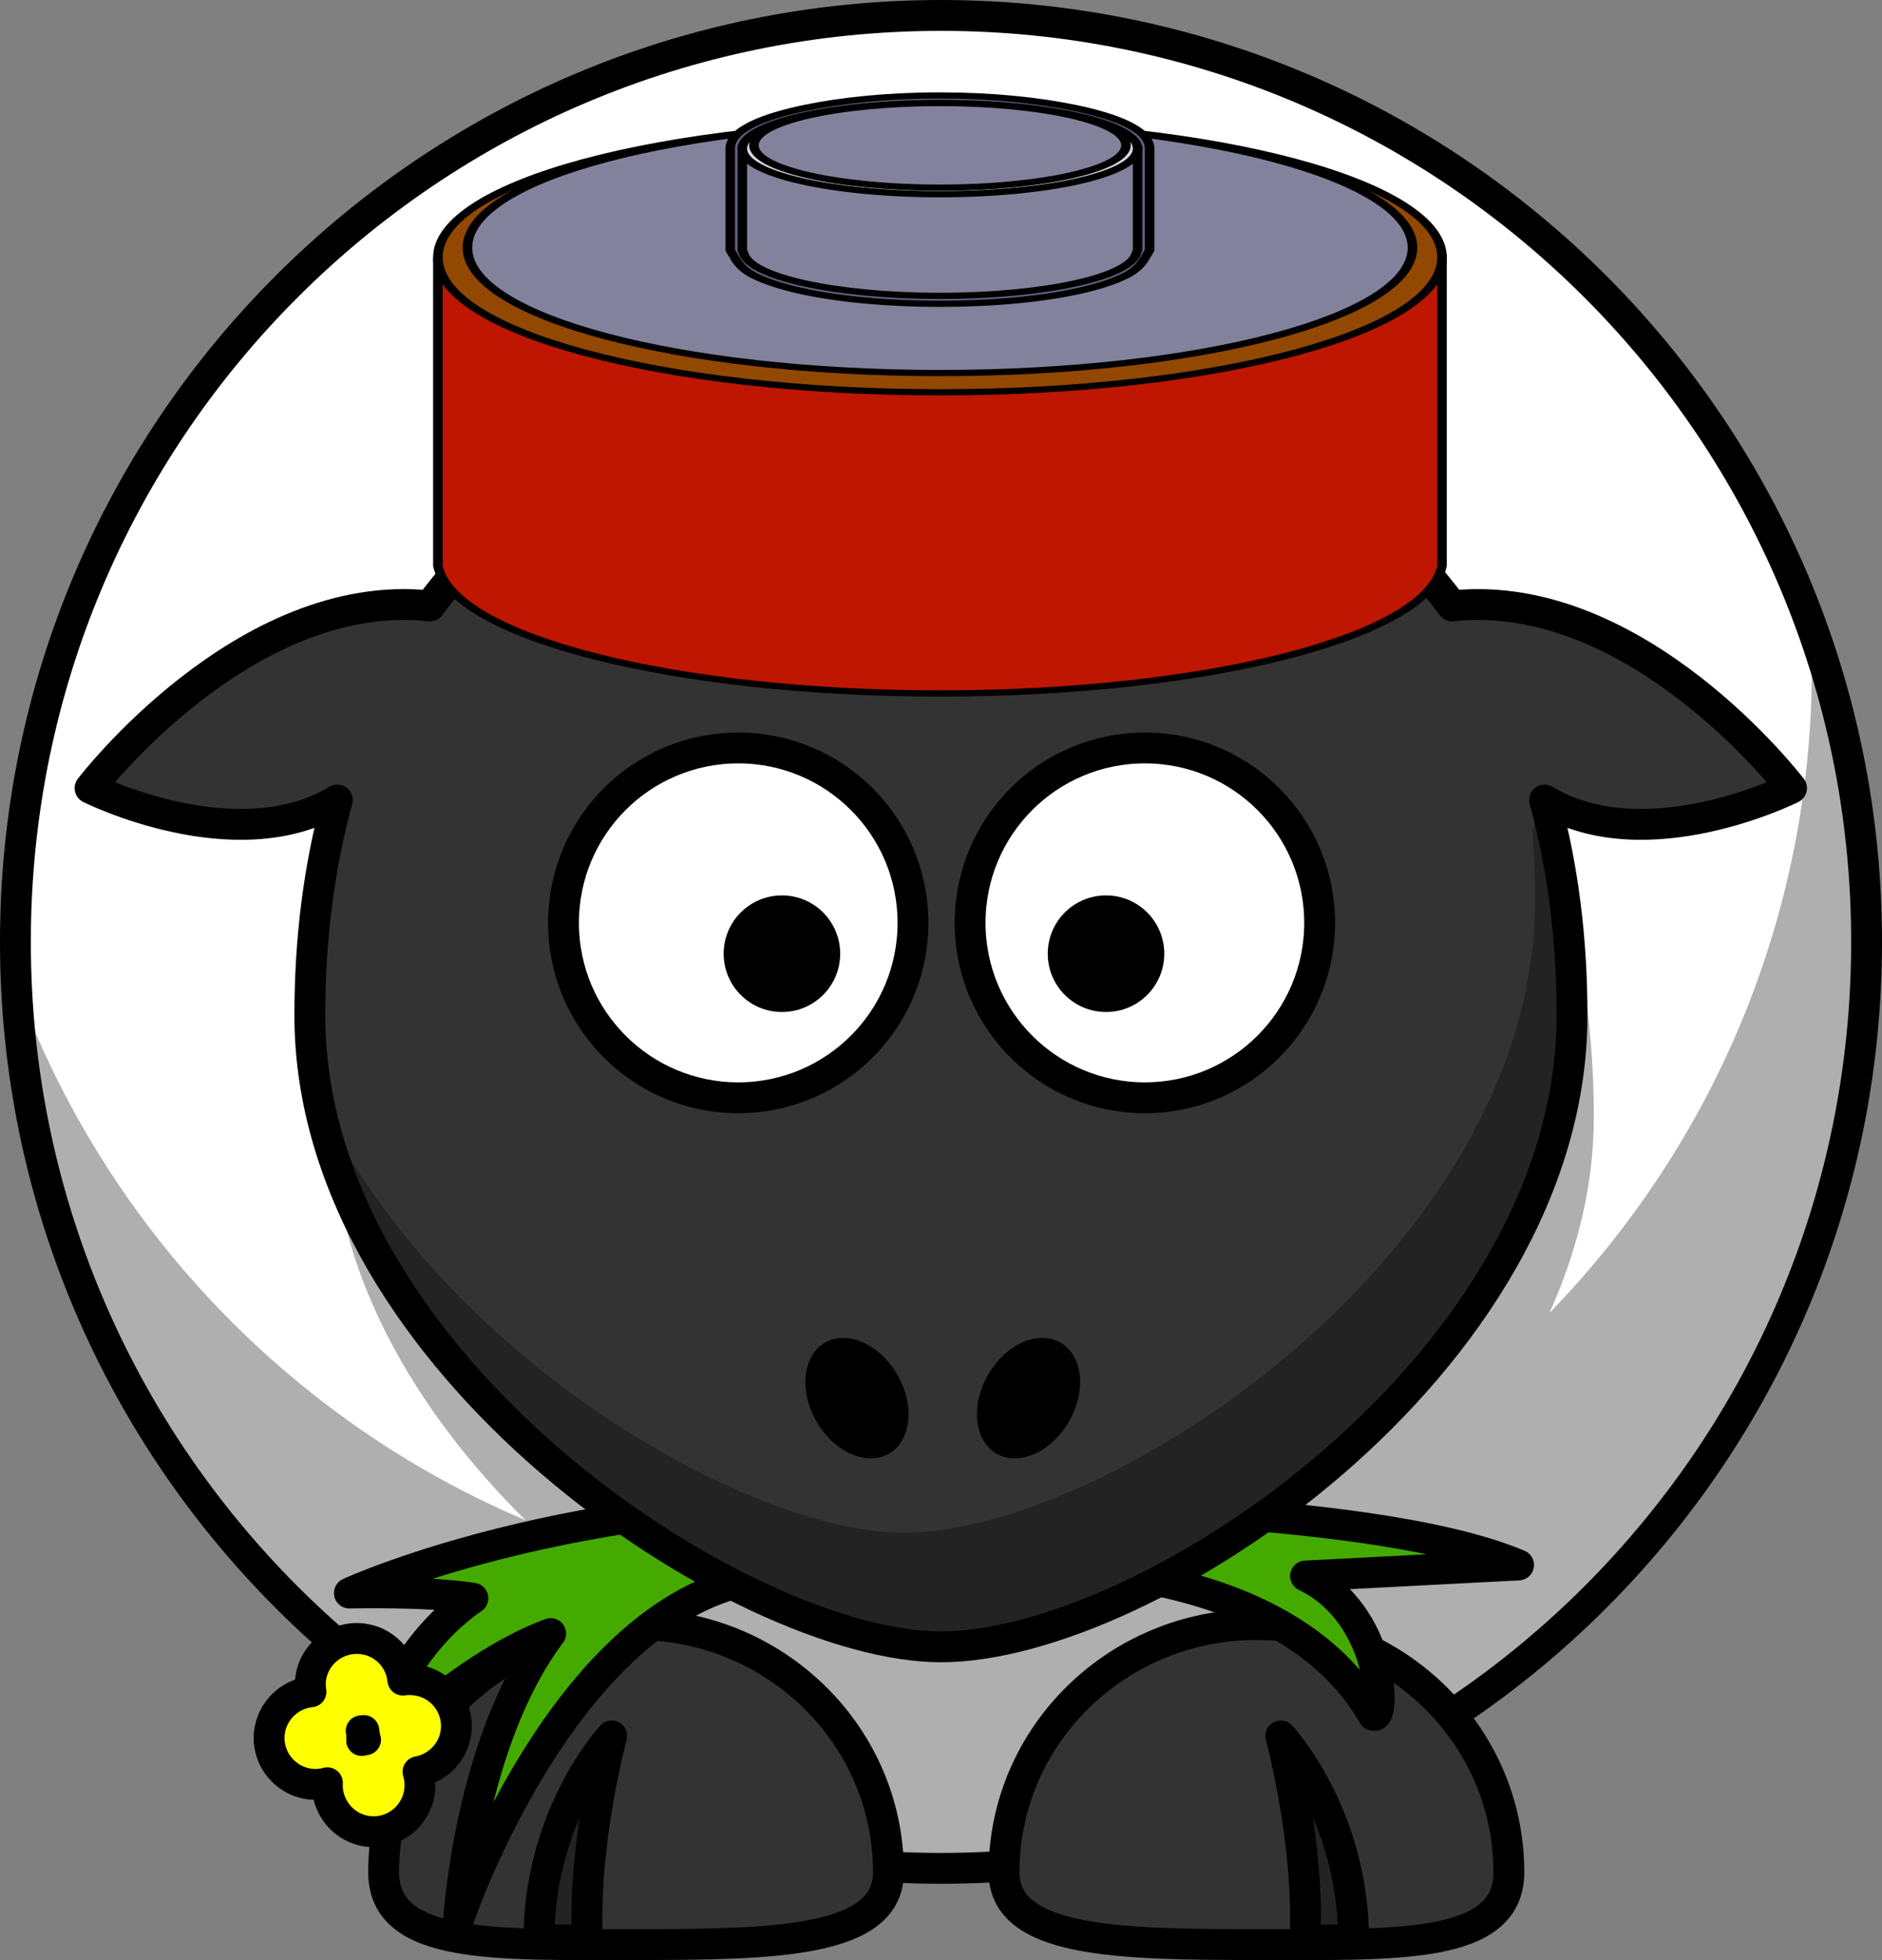
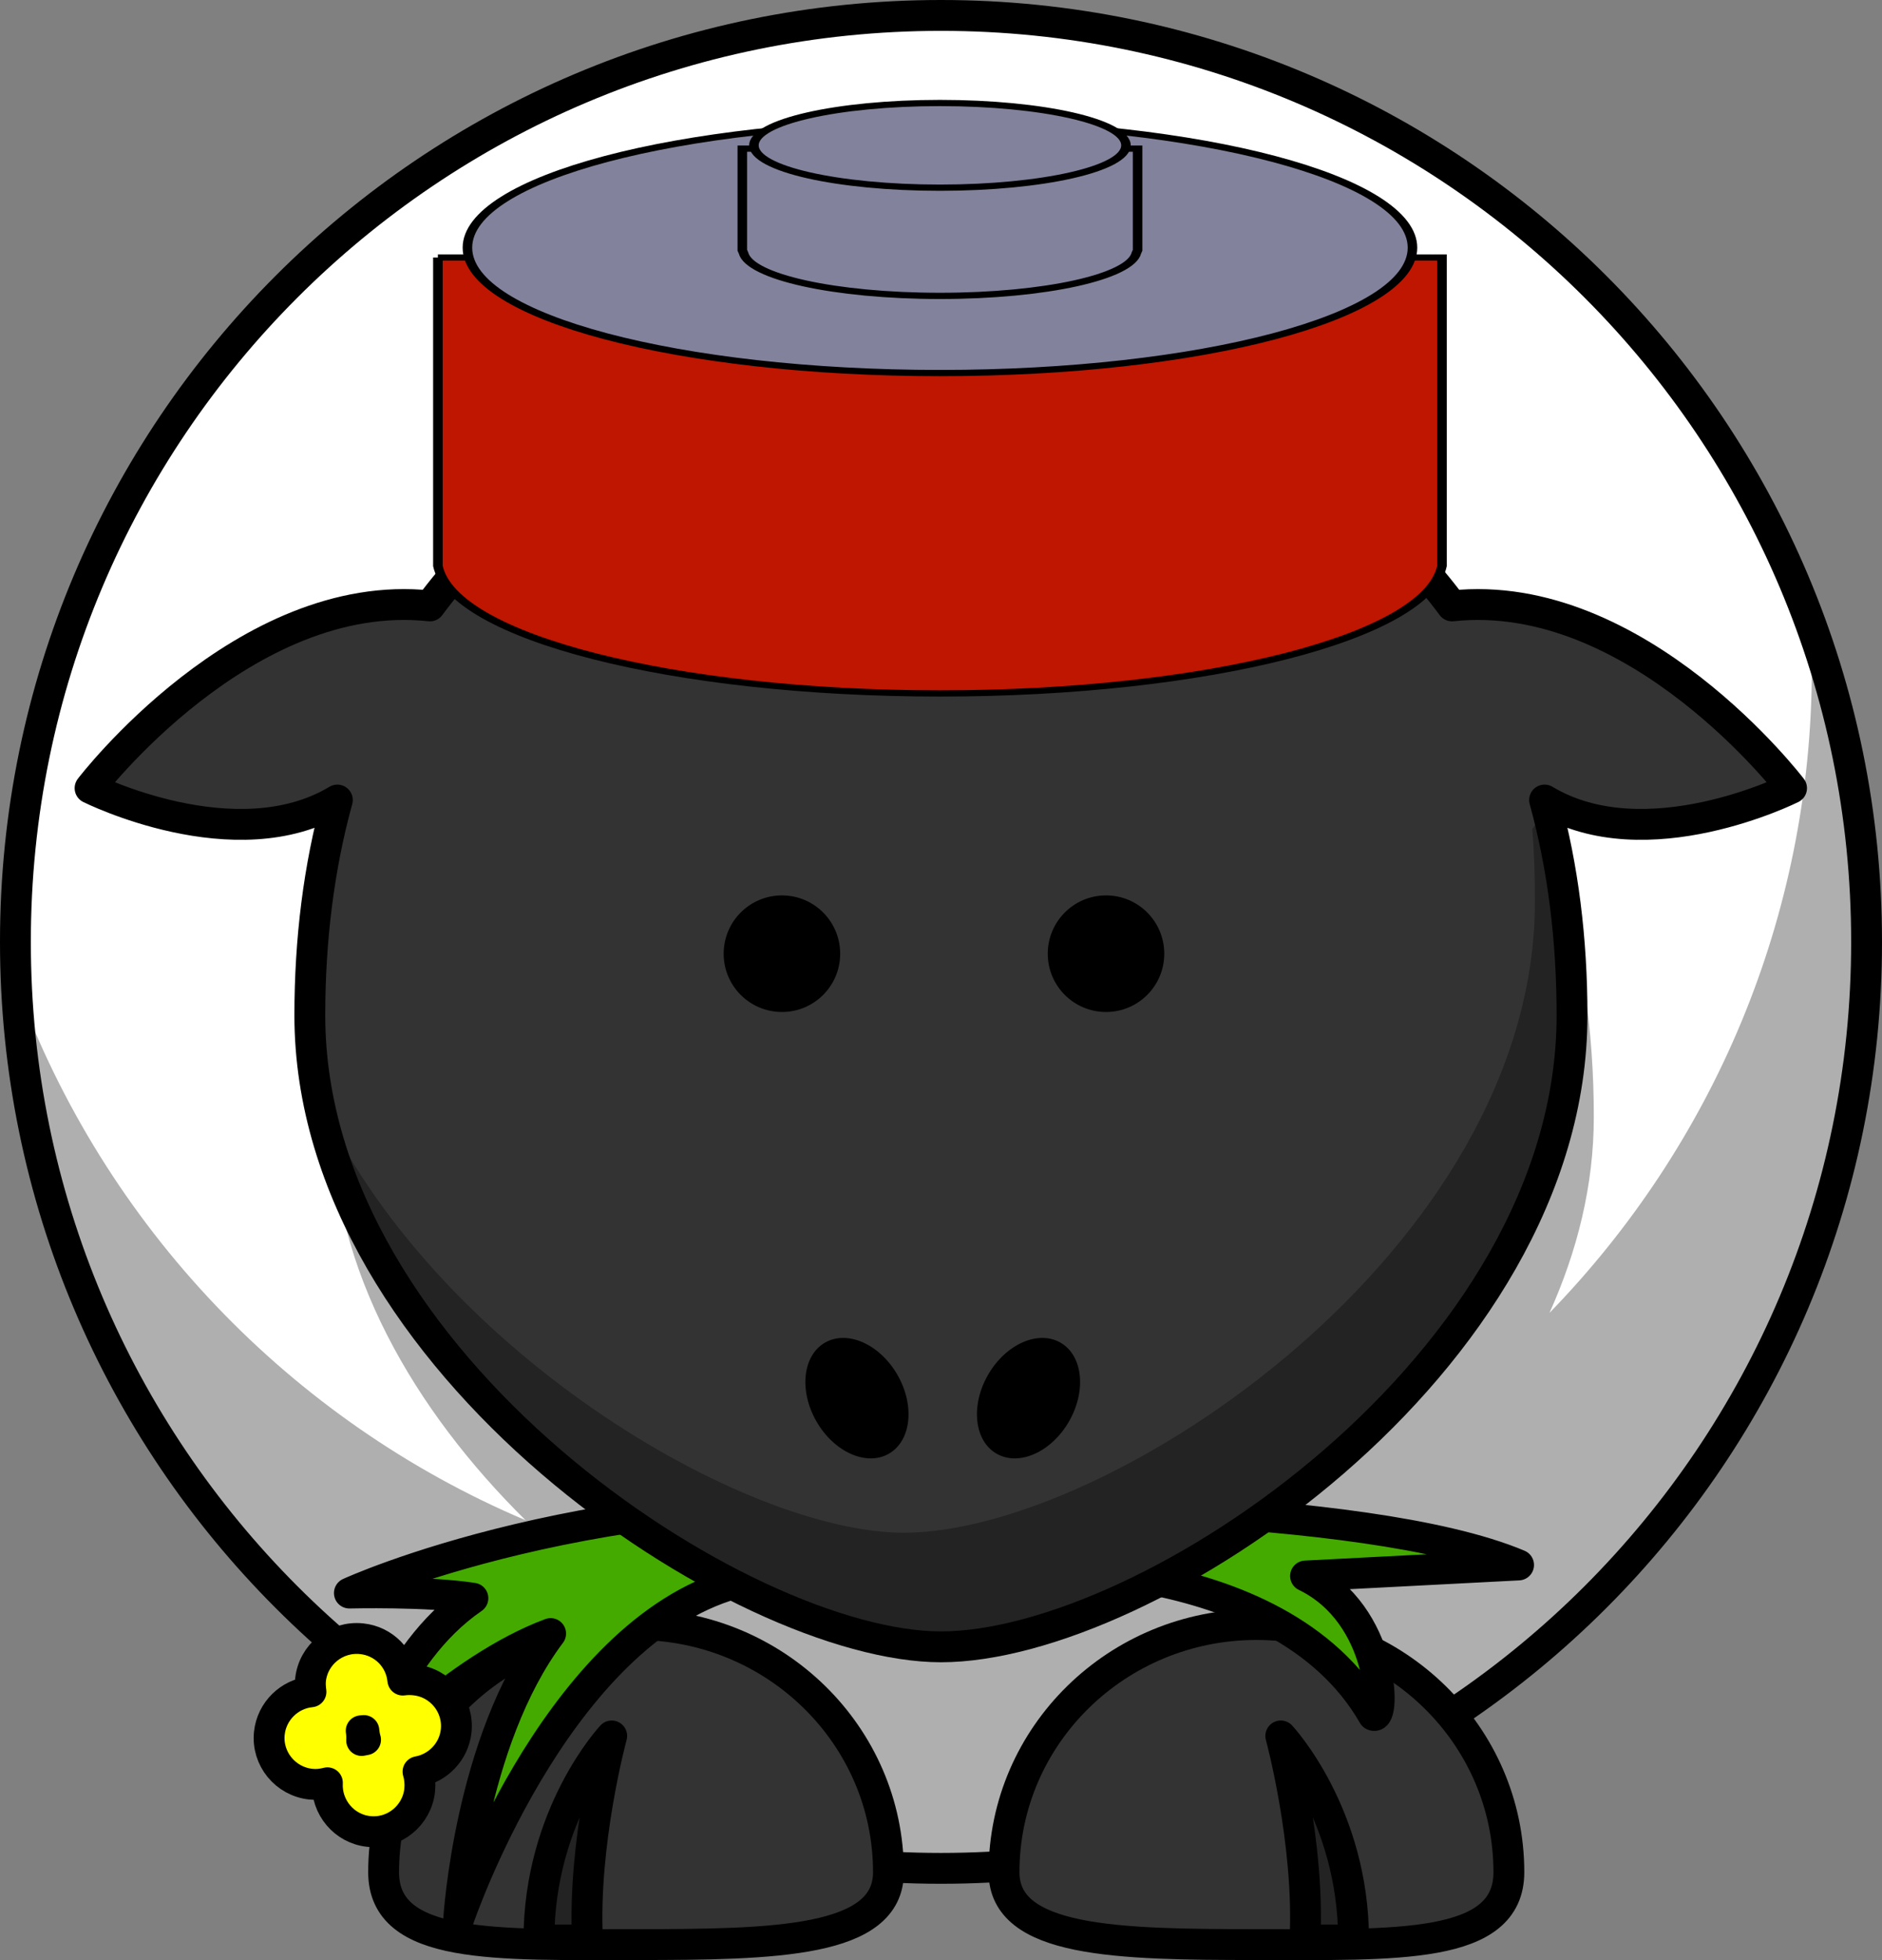
<svg xmlns="http://www.w3.org/2000/svg" xmlns:xlink="http://www.w3.org/1999/xlink" version="1.0" viewBox="0 0 244.07 254.03">
  <rect x="0" y="0" width="244.07" height="254.03" fill="#808080" stroke="none" />
  <defs>
    <linearGradient id="c" x1="95.003" x2="52.5" y1="47.603" y2="47.603" gradientTransform="matrix(.326 0 0 .5 -33.326 -15.411)" gradientUnits="userSpaceOnUse">
      <stop stop-color="#be1600" offset="0" />
      <stop stop-color="#ffc73f" offset="1" />
    </linearGradient>
    <linearGradient id="d" x1="93.75" x2="55" y1="32.987" y2="32.987" gradientTransform="matrix(.358 0 0 .538 -35.879 -16.992)" gradientUnits="userSpaceOnUse">
      <stop stop-color="#924800" offset="0" />
      <stop stop-color="#ff9930" offset="1" />
    </linearGradient>
    <linearGradient id="e" x1="95.052" x2="53.075" y1="23.838" y2="41.628" gradientTransform="matrix(.337 0 0 .5 -34.313 -16.036)" gradientUnits="userSpaceOnUse" xlink:href="#a" />
    <linearGradient id="a">
      <stop stop-color="#82829c" offset="0" />
      <stop stop-color="#d8d8e7" offset="1" />
    </linearGradient>
    <linearGradient id="f" x1="87.312" x2="62.562" y1="28.625" y2="28.625" gradientTransform="matrix(.326 0 0 .5 -33.326 -15.411)" gradientUnits="userSpaceOnUse">
      <stop stop-color="#636381" offset="0" />
      <stop stop-color="#9393ac" offset="1" />
    </linearGradient>
    <linearGradient id="g" x1="76.371" x2="64.89" y1="31.148" y2="31.397" gradientTransform="matrix(.364 0 0 .545 -36.101 -16.977)" gradientUnits="userSpaceOnUse" xlink:href="#a" />
    <linearGradient id="h" x1="31.057" x2="112.03" y1="31.88" y2="31.695" gradientTransform="matrix(.141 0 0 .182 -19.737 -8.752)" gradientUnits="userSpaceOnUse" xlink:href="#a" />
    <linearGradient id="b" x1="114.99" x2="53.532" y1="32.987" y2="32.987" gradientTransform="matrix(.133 0 0 .169 -19.12 -8.43)" gradientUnits="userSpaceOnUse" xlink:href="#a" />
  </defs>
  <g transform="translate(-229.24 -428.63)">
    <path d="m471.31 550.71c0.02 66.3-53.73 120.07-120.04 120.07s-120.05-53.77-120.03-120.07c-0.02-66.31 53.72-120.08 120.03-120.08s120.06 53.77 120.04 120.08z" fill="#fff" stroke="#000" stroke-linecap="round" stroke-linejoin="round" stroke-width="4" />
    <path transform="translate(239.74 384.07)" d="m111.69 107.53c-55.321 1.12-79.19 37.35-79.19 81.81 0 19.85 10.825 38.08 25.156 52.25-30.524-12.93-54.598-38.14-66.031-69.4 2.908 63.68 55.509 114.5 119.9 114.5 66.27 0 120.04-53.77 120.04-120.03 0-14.47-2.55-28.34-7.25-41.19 0.09 1.84 0.16 3.7 0.16 5.56 0 32.54-12.99 62.06-34.03 83.69 3.6-7.99 5.75-16.52 5.75-25.38 0-45.17-24.62-81.81-81.85-81.81-0.89 0-1.77-0.02-2.65 0z" fill-opacity=".314" />
    <path d="m359.45 671.28c0 9.09 14.67 9.38 32.74 9.38s32.73 0.69 32.73-9.38c0-17.72-14.66-32.1-32.73-32.1s-32.74 14.38-32.74 32.1z" fill="#333" stroke="#000" stroke-linecap="round" stroke-linejoin="round" stroke-width="4" />
    <path d="m344.46 671.28c0 9.09-14.67 9.38-32.74 9.38s-32.73 0.69-32.73-9.38c0-17.72 14.66-32.1 32.73-32.1s32.74 14.38 32.74 32.1z" fill="#333" stroke="#000" stroke-linecap="round" stroke-linejoin="round" stroke-width="4" />
    <path d="m299.13 680.06c0-16.37 9.44-26.44 9.44-26.44s-3.77 13.85-3.14 26.44h-6.3z" fill-opacity=".314" fill-rule="evenodd" stroke="#000" stroke-linejoin="round" stroke-width="4" />
    <path d="m353.05 623.66c-46.4-3.35-78.5 11.44-78.5 11.44s10.24-0.25 16.02 0.67c-10.83 7.42-14.38 22.13-14.38 22.13s12.07-12.95 24.46-17.55c-10.52 13.98-11.92 36.96-11.92 36.96s12.09-35.73 34.68-43.13c17.22-5.64 35.44-2.32 35.44-2.32s36.11-2.49 48.49 19.08c1.63 0.77 1.47-13.1-8.79-18.05l27.63-1.43c-20.15-8.49-73.13-7.8-73.13-7.8z" fill="#4a0" fill-rule="evenodd" stroke="#000" stroke-linejoin="round" stroke-width="4" />
    <path d="m348.61 478.41c-30.13 0.61-50.93 11.65-63.62 28.75-24.07-2.59-44.07 23.62-44.07 23.62s18.89 9.45 32.07 1.54c-2.4 8.71-3.57 18.1-3.57 27.9 0 45.18 56.13 81.85 81.85 81.85 26.71 0 81.84-36.67 81.84-81.85 0-9.8-1.16-19.19-3.56-27.9 13.17 7.91 32.03-1.54 32.03-1.54s-19.97-26.2-44.03-23.62c-13.06-17.6-34.71-28.75-66.28-28.75-0.9 0-1.78-0.02-2.66 0z" fill="#333" stroke="#000" stroke-linecap="round" stroke-linejoin="round" stroke-width="4" />
    <path d="m404.78 680.06c0-16.37-9.44-26.44-9.44-26.44s3.77 13.85 3.14 26.44h6.3z" fill-opacity=".314" fill-rule="evenodd" stroke="#000" stroke-linejoin="round" stroke-width="4" />
-     <path d="m347.64 548.24c0.01 12.51-10.14 22.67-22.66 22.67s-22.67-10.16-22.66-22.67c-0.01-12.52 10.14-22.67 22.66-22.67s22.67 10.15 22.66 22.67z" fill="#fff" stroke="#000" stroke-linecap="round" stroke-linejoin="round" stroke-width="4" />
-     <path d="m400.38 548.24c0 12.51-10.15 22.67-22.67 22.67s-22.66-10.16-22.66-22.67c0-12.52 10.14-22.67 22.66-22.67s22.67 10.15 22.67 22.67z" fill="#fff" stroke="#000" stroke-linecap="round" stroke-linejoin="round" stroke-width="4" />
    <path d="m380.23 552.24c0 4.17-3.38 7.55-7.55 7.55-4.18 0-7.56-3.38-7.56-7.55 0-4.18 3.38-7.56 7.56-7.56 4.17 0 7.55 3.38 7.55 7.56z" />
    <path d="m338.2 552.24c0 4.17-3.38 7.55-7.55 7.55-4.18 0-7.56-3.38-7.56-7.55 0-4.18 3.38-7.56 7.56-7.56 4.17 0 7.55 3.38 7.55 7.56z" />
    <path d="m429.83 533.41-1.87 2.66c0.24 3.07 0.34 6.2 0.34 9.37 0 45.18-55.13 81.84-81.84 81.84-20.71 0-61.1-23.75-76.07-56.59 7.62 40.25 57.17 71.38 80.88 71.38 26.71 0 81.84-36.67 81.84-81.85 0-9.39-1.07-18.41-3.28-26.81z" fill-opacity=".314" />
    <path d="m367.87 612.87c-2.29 3.97-6.5 5.84-9.4 4.16-2.89-1.67-3.38-6.25-1.09-10.22s6.5-5.84 9.4-4.16c2.89 1.67 3.38 6.24 1.09 10.22z" />
    <path d="m335.13 612.87c2.29 3.97 6.5 5.84 9.4 4.16 2.89-1.67 3.38-6.25 1.09-10.22s-6.5-5.84-9.4-4.16c-2.89 1.67-3.38 6.24-1.09 10.22z" />
    <path d="m276.14 641.02c-3.3-0.35-6.28 2.04-6.63 5.34-0.05 0.52-0.01 1.04 0.06 1.54-2.78 0.27-5.1 2.49-5.4 5.38-0.34 3.29 2.08 6.24 5.38 6.59 0.75 0.08 1.46 0 2.15-0.18-0.17 3.17 2.18 5.98 5.37 6.31 3.3 0.35 6.25-2.07 6.6-5.37 0.08-0.83 0-1.64-0.22-2.38 2.57-0.46 4.66-2.57 4.95-5.3 0.34-3.3-2.07-6.25-5.37-6.59-0.53-0.06-1.05-0.05-1.55 0.02-0.27-2.78-2.45-5.06-5.34-5.36zm0.29 11.9c0.04 0.41 0.1 0.81 0.22 1.19-0.17 0.03-0.34 0.06-0.51 0.1 0.02-0.42 0.01-0.85-0.06-1.26 0.12-0.01 0.24-0.01 0.35-0.03z" fill="#ff0" stroke="#000" stroke-linecap="round" stroke-linejoin="round" stroke-width="4" />
  </g>
  <g transform="matrix(3.064 0 0 2 51.381 10.093)" stroke="#000" stroke-width=".404">
    <path d="m1.765 11.641v19.987c0.647 4.591 9.939 8.263 21.25 8.263s20.603-3.672 21.25-8.263v-19.987h-42.5z" fill="url(#c)" />
-     <path d="m44.265 11.628c0 4.83-9.52 8.75-21.25 8.75s-21.25-3.92-21.25-8.75 9.52-8.75 21.25-8.75 21.25 3.92 21.25 8.75z" fill="url(#d)" />
    <path d="m43.015 11.003c0 4.485-8.96 8.125-20 8.125s-20-3.64-20-8.125 8.96-8.125 20-8.125 20 3.64 20 8.125z" fill="url(#e)" />
-     <path d="m23.015 1.141c-2.208 1e-6 -4.174 0.318-5.719 0.812-0.877 0.281-1.626 0.617-2.188 1.031-0.562 0.414-0.969 0.944-0.969 1.594v6.594s0.217 0.558 0.219 0.562c0.161 0.412 0.414 0.792 0.812 1.094 0.505 0.383 1.157 0.702 1.938 0.969 1.56 0.533 3.633 0.844 5.906 0.844 2.273-1e-6 4.346-0.31 5.906-0.844 0.78-0.267 1.432-0.586 1.938-0.969 0.398-0.302 0.651-0.682 0.812-1.094l0.219-0.562v-6.594c-2e-6 -0.65-0.407-1.18-0.969-1.594-0.562-0.414-1.311-0.75-2.188-1.031-1.545-0.495-3.51-0.812-5.719-0.812z" fill="url(#f)" />
    <path d="m14.65 4.587v6.586l0.049 0.169c0.255 1.55 3.863 2.786 8.316 2.786s8.061-1.236 8.316-2.786l0.049-0.169v-6.586h-16.73z" fill="url(#g)" />
-     <path d="m31.38 4.583c0 1.631-3.748 2.955-8.365 2.955s-8.365-1.324-8.365-2.955 3.748-2.955 8.365-2.955 8.365 1.324 8.365 2.955z" fill="url(#h)" />
    <path d="m30.888 4.372c0 1.515-3.527 2.744-7.873 2.744s-7.873-1.229-7.873-2.744 3.527-2.744 7.873-2.744 7.873 1.229 7.873 2.744z" fill="url(#b)" />
  </g>
</svg>